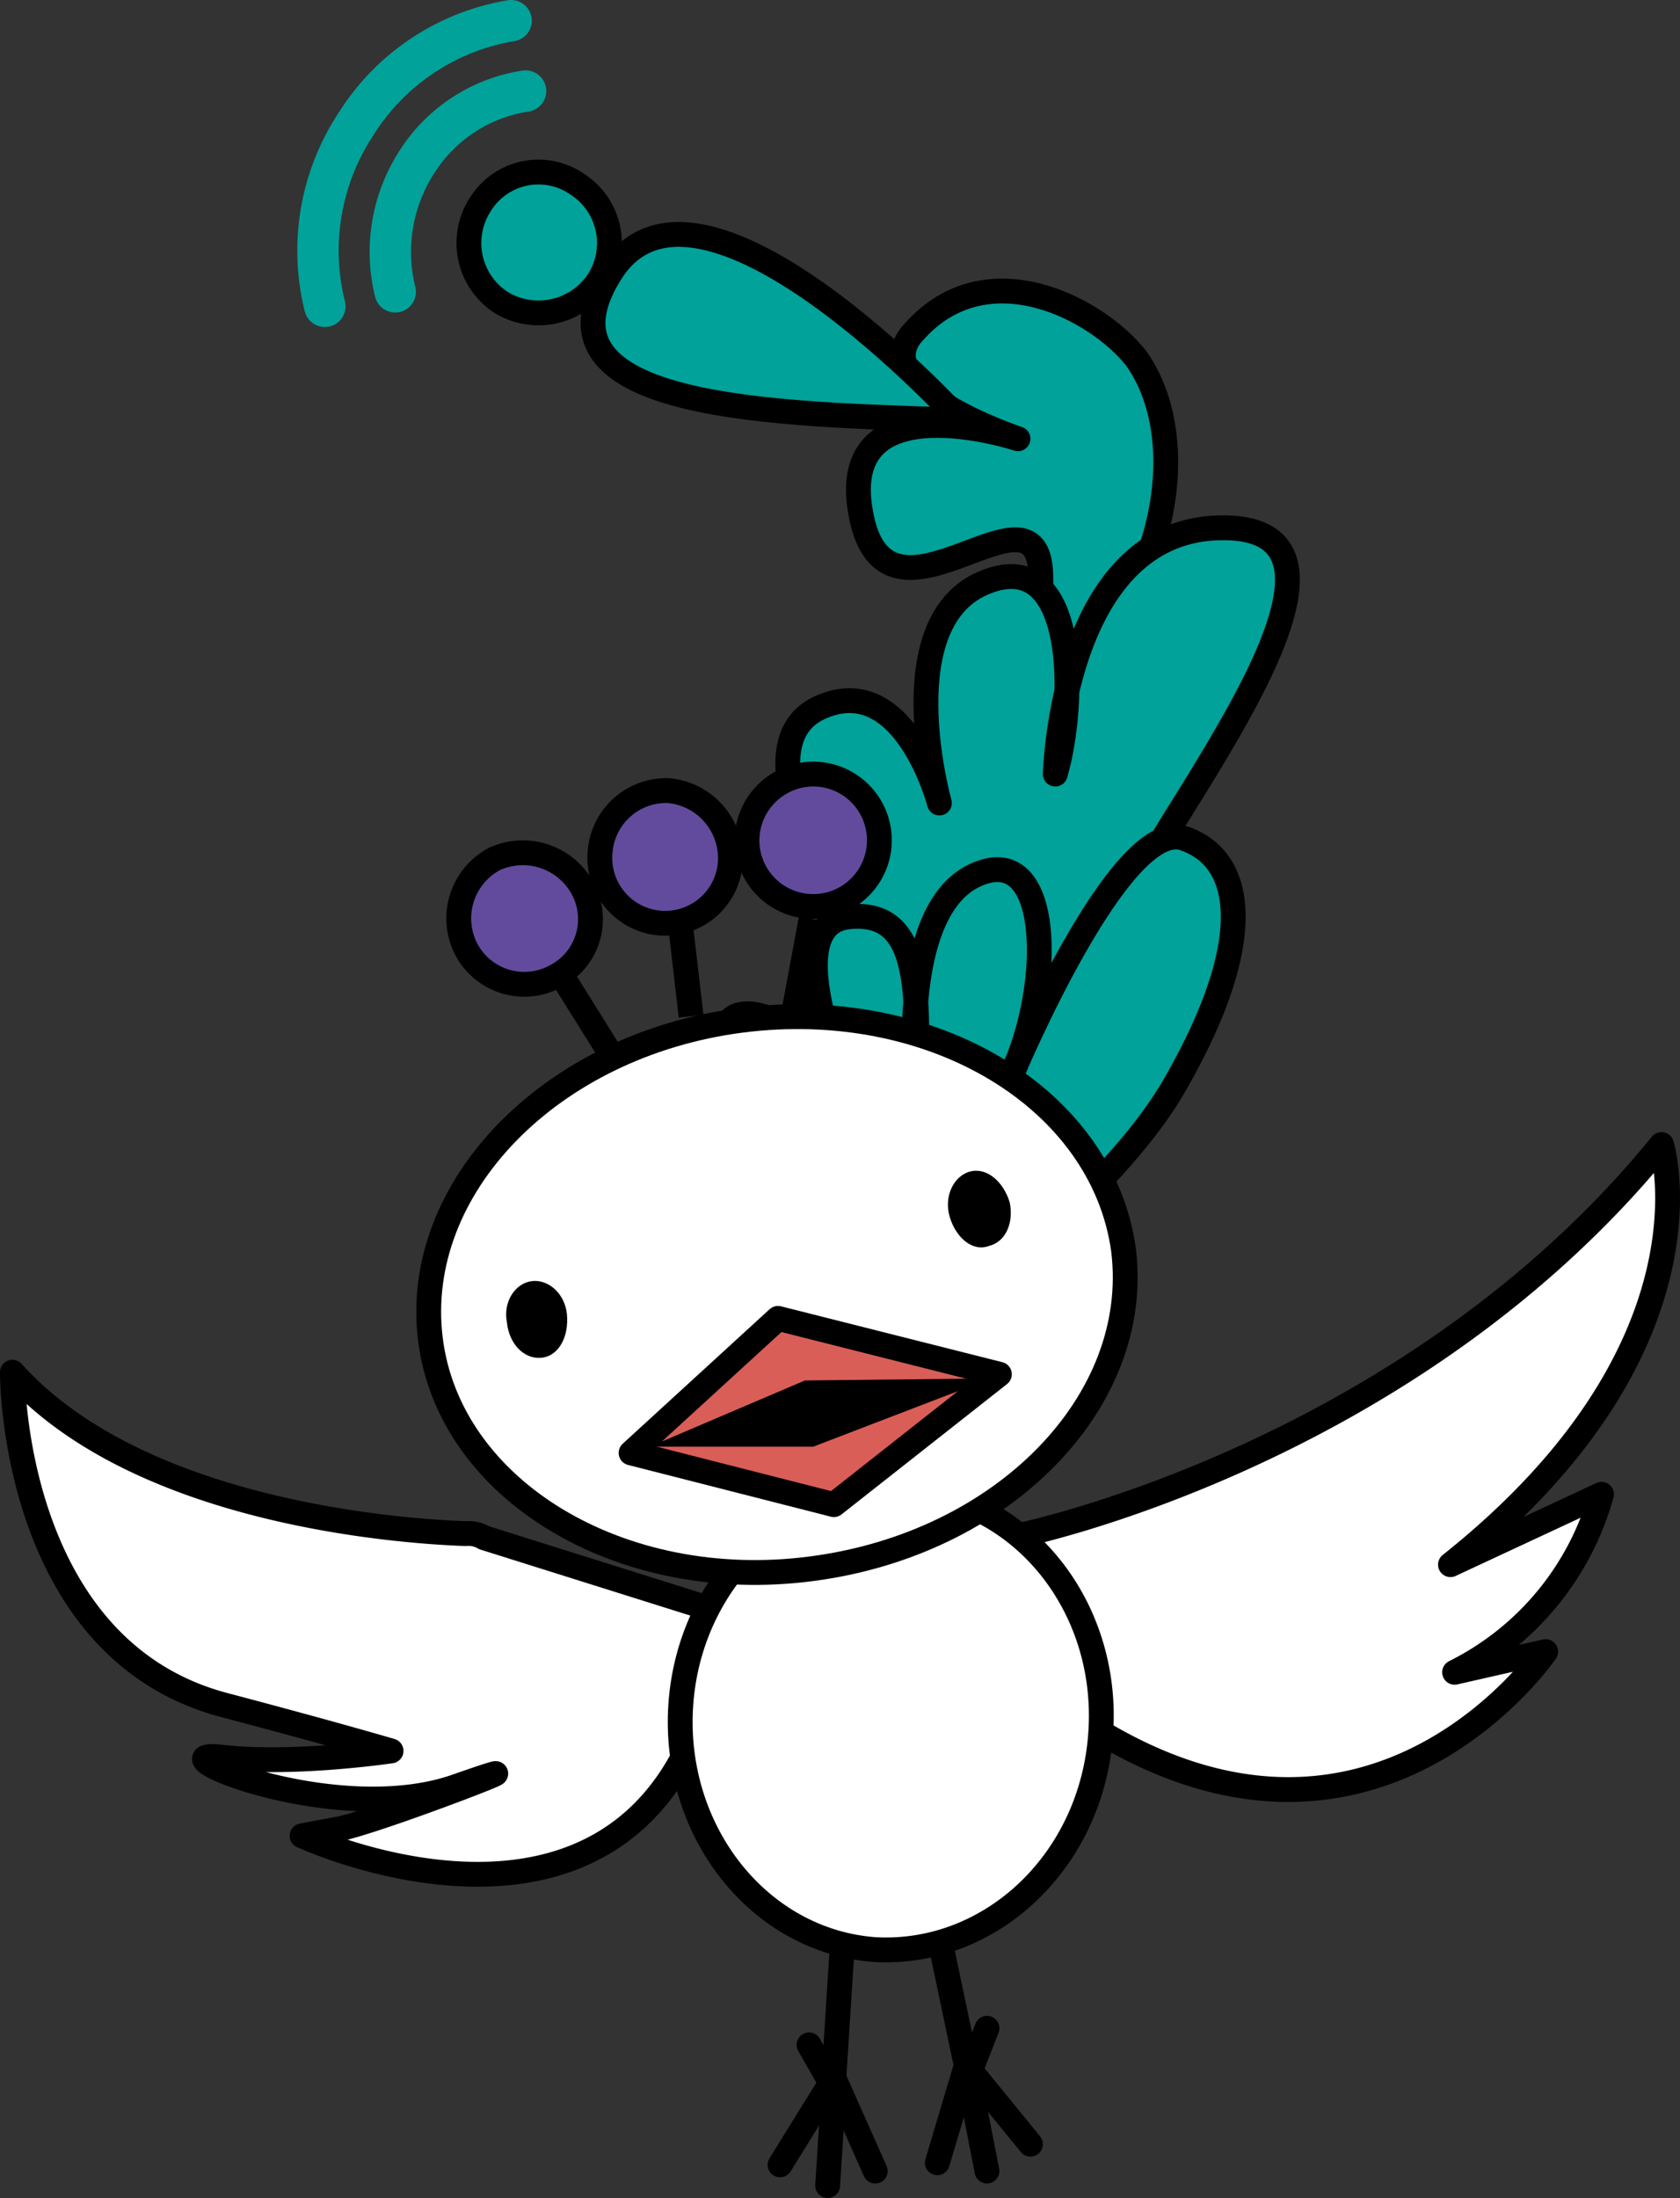
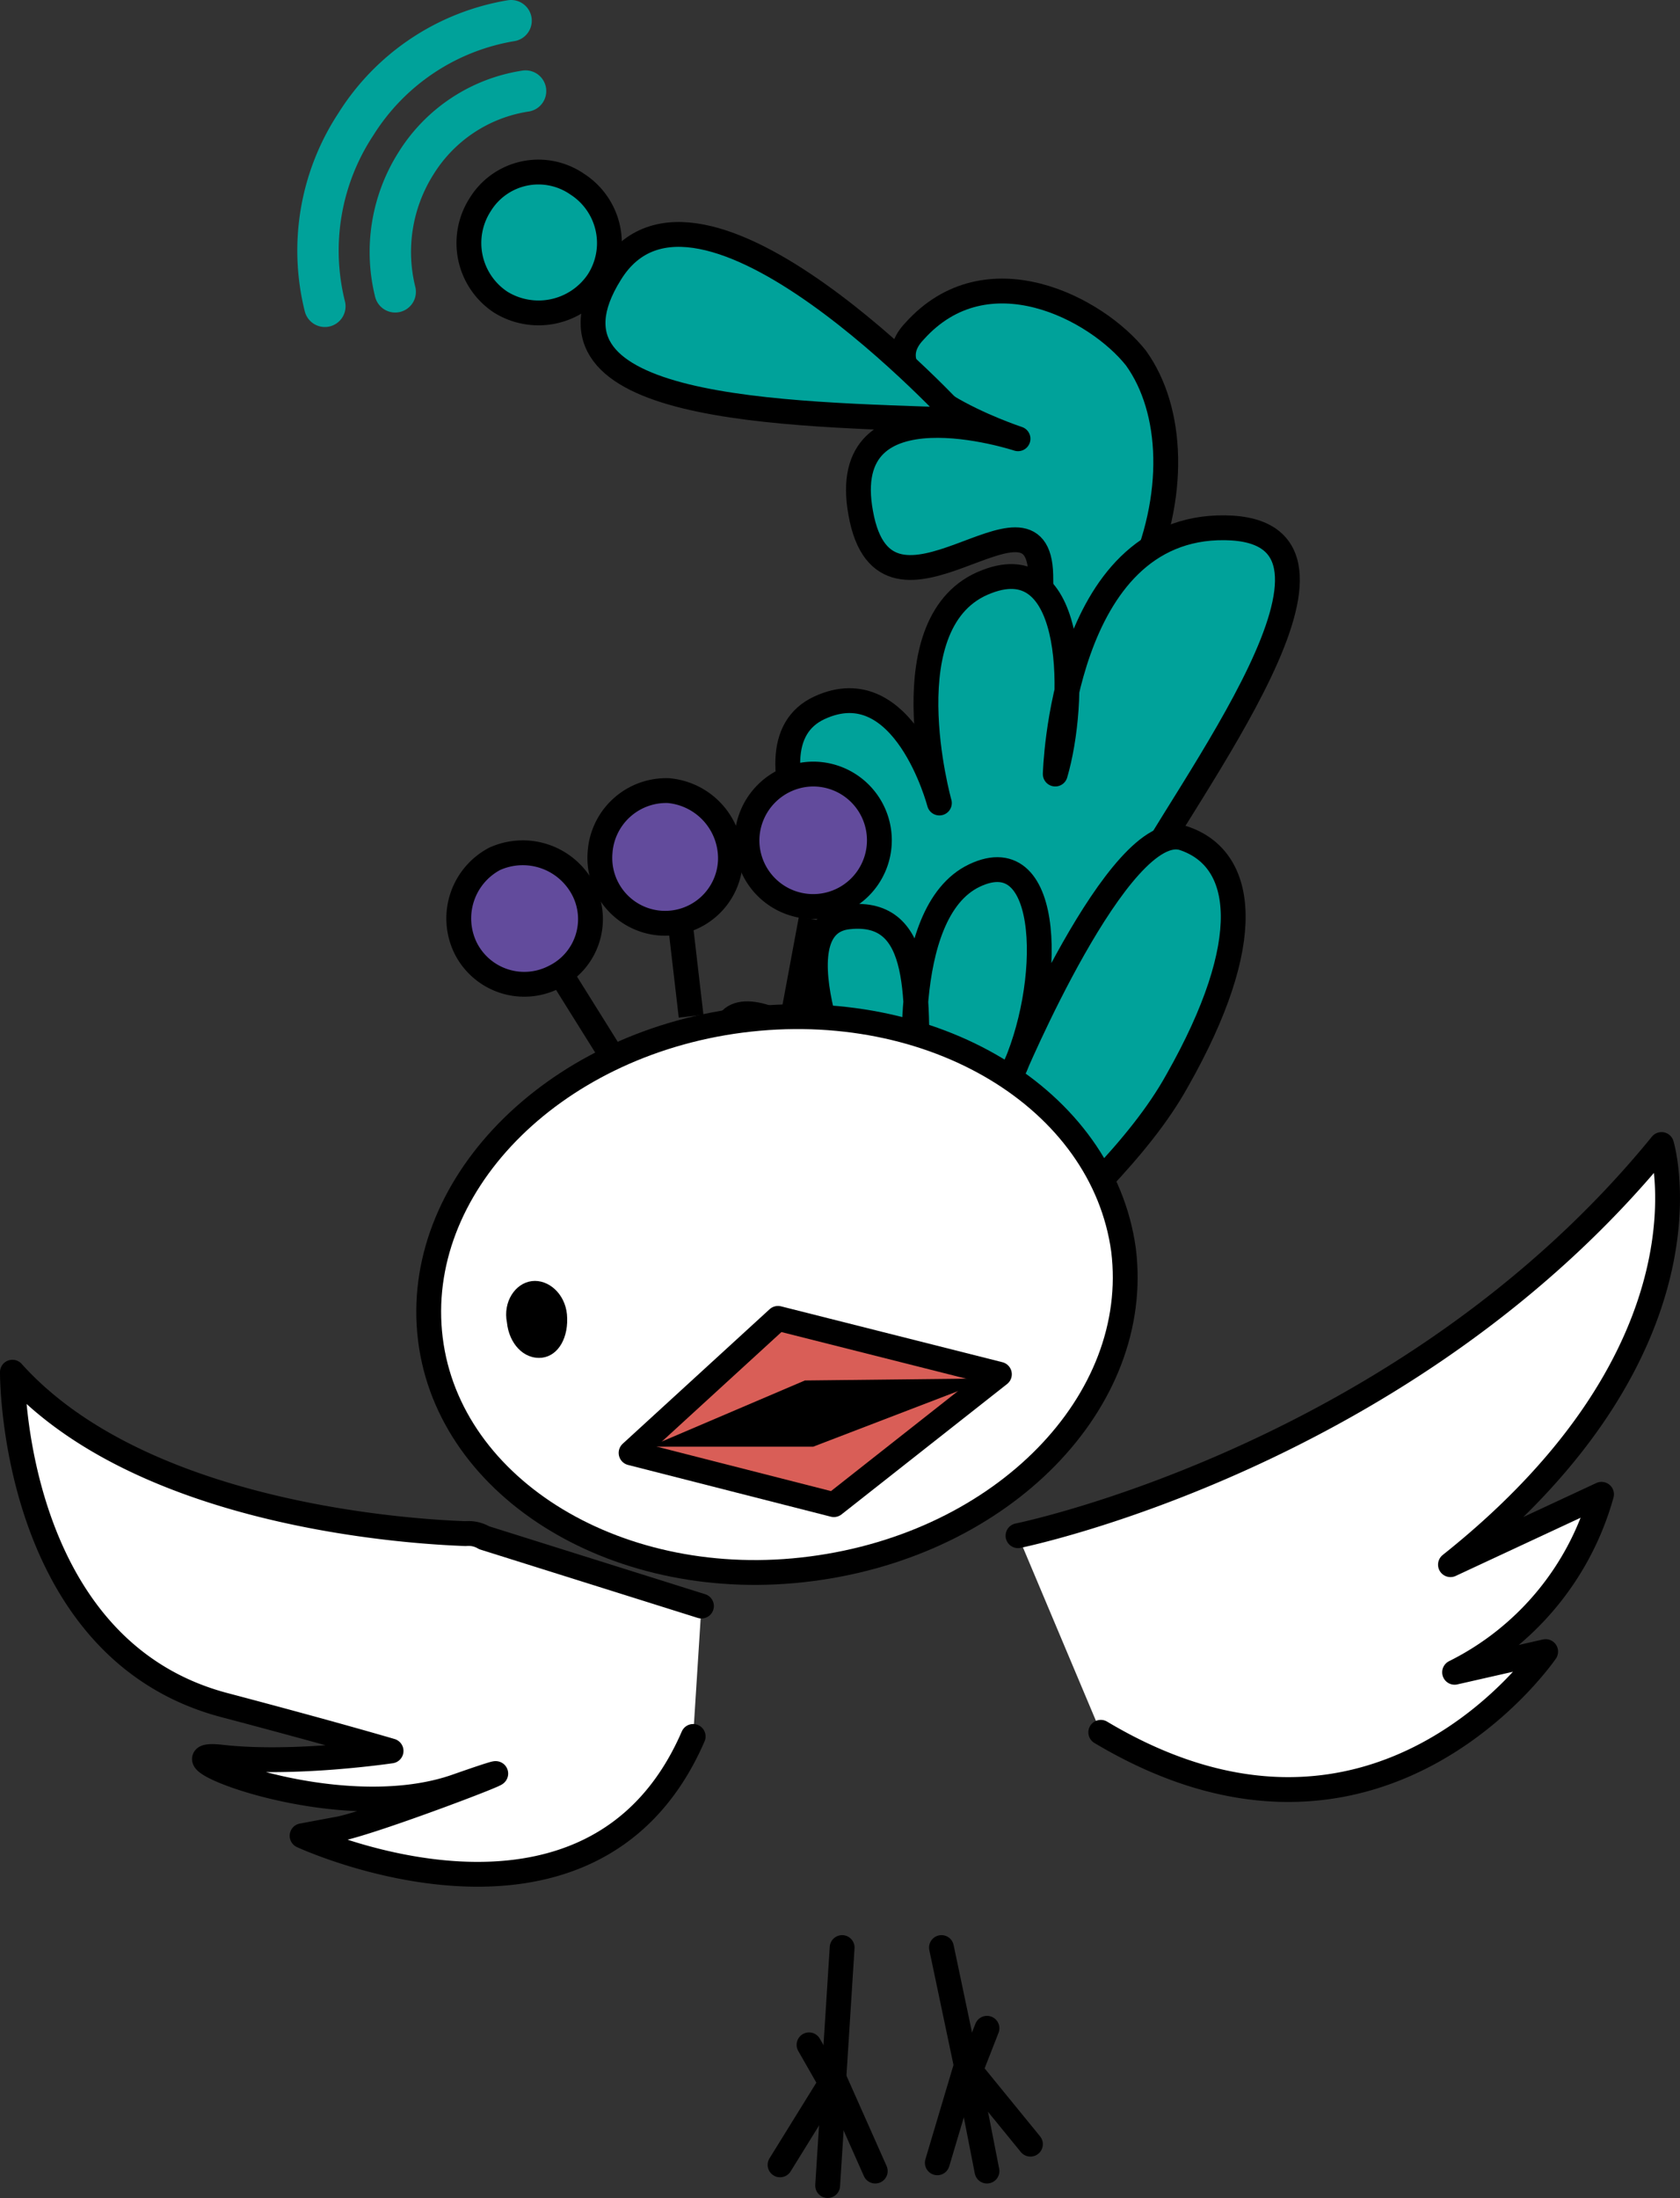
<svg xmlns="http://www.w3.org/2000/svg" id="レイヤー_1" data-name="レイヤー 1" viewBox="0 0 202.983 265.5">
  <rect x="0" y="0" width="202.983" height="265.5" fill="#333333" stroke="none" />
  <defs>
    <style>.cls-1,.cls-2,.cls-9{fill:#00a29a;}.cls-1,.cls-3,.cls-5,.cls-6,.cls-7,.cls-8,.cls-9{stroke:#000;stroke-width:3px;}.cls-1,.cls-10,.cls-3,.cls-5,.cls-6{stroke-linecap:round;}.cls-1,.cls-3,.cls-5,.cls-6{stroke-linejoin:round;}.cls-10,.cls-3,.cls-8{fill:none;}.cls-4,.cls-5{fill:#fff;}.cls-6{fill:#d95e57;}.cls-7{fill:#624b9c;}.cls-10,.cls-7,.cls-8,.cls-9{stroke-miterlimit:10;}.cls-10{stroke:#00a29a;stroke-width:5px;}</style>
  </defs>
  <title>torit</title>
  <path class="cls-1" d="M125.75,69.5C125.5,56.5,107,78.75,104,62c-3-16.25,19-9,19-9s-19-6.25-12.5-13c8.75-9.75,22-2.75,26.75,3.25,4.5,6.25,5,16.75.25,27-7.75,16.25-11.5,33-11.75-.75Z" />
  <path class="cls-1" d="M111.5,122.25c-10.25-10.5-22.75-32-12.5-36.75S113.5,97,113.5,97s-6.25-22.25,5.75-26.75C130.25,66,130,85,127.5,93.5c0,0,.75-30,20.5-29.75s-4.75,31.5-11.25,44l-11,21Z" />
  <path class="cls-2" d="M96,181.75s4.25-31.75-5.5-49c-10-17.25,9.25-9.75,12.5.25,0,0-9.75-21.25-.5-22.25s8.25,10,8.25,21.25c0,0-2.5-21.75,7-26.25s9.5,13.5,4.5,24c0,0,13-31,20.75-28.5,7.5,2.5,8.75,12.5-.75,29.25-9.25,16.75-34.5,30.75-39,50.5" />
  <path class="cls-3" d="M96,181.75s4.25-31.75-5.5-49c-10-17.25,9.25-9.75,12.5.25,0,0-9.75-21.25-.5-22.25s8.25,10,8.25,21.25c0,0-2.5-21.75,7-26.25s9.5,13.5,4.5,24c0,0,13-31,20.75-28.5,7.5,2.5,8.75,12.5-.75,29.25-9.25,16.75-34.5,30.75-39,50.5" />
  <path class="cls-4" d="M123,185.5s47-9.5,77.75-47.25c0,0,7.5,24.5-25.5,50.75l18.25-8.5A34.264,34.264,0,0,1,175.75,202l11-2.5S166.5,229.25,133,209.25" />
  <path class="cls-3" d="M123,185.5s47-9.5,77.75-47.25c0,0,7.5,24.5-25.5,50.75l18.25-8.5A34.264,34.264,0,0,1,175.75,202l11-2.5S166.5,229.25,133,209.25" />
  <path class="cls-4" d="M84.75,194,58.5,185.75a3.715,3.715,0,0,0-2.25-.5C49.25,185,17,183,1.5,165.75c0,0-.25,33.5,25.75,40.25,13.25,3.5,20,5.5,20,5.5s-11.75,1.75-20.5.75c-9-1,13.75,8.75,28.5,3.5,15-5.25-10.75,4.75-14.75,5.25l-4,.75s35,16.25,47.25-12" />
  <path class="cls-3" d="M84.75,194,58.5,185.75a3.715,3.715,0,0,0-2.25-.5C49.25,185,17,183,1.5,165.75c0,0-.25,33.5,25.75,40.25,13.25,3.5,20,5.5,20,5.5s-11.75,1.75-20.5.75c-9-1,13.75,8.75,28.5,3.5,15-5.25-10.75,4.75-14.75,5.25l-4,.75s35,16.25,47.25-12" />
-   <path class="cls-5" d="M133,209.25c-1,15.5-13.25,27-27.25,26.25-14-1-24.5-14.25-23.5-29.5s13.25-27,27.25-26S134,194,133,209.25Z" />
  <path class="cls-5" d="M135.75,151c2.25,18.25-14.5,35.5-37.75,38.5-23,3-43.75-9.5-46-27.75s14.5-35.5,37.5-38.5c23.25-3,43.75,9.5,46.25,27.75Z" />
  <line class="cls-3" x1="101.75" y1="235.25" x2="100.75" y2="251" />
  <polyline class="cls-3" points="94.25 261.5 100.75 251 105.75 262.25" />
  <polyline class="cls-3" points="100 264 100.75 252.25 97.75 247" />
  <line class="cls-3" x1="113.75" y1="235.25" x2="116.75" y2="249.5" />
  <polyline class="cls-3" points="124.5 259 116.75 249.5 113.25 261.25" />
  <polyline class="cls-3" points="119.25 262.25 117 250.75 119.25 245" />
  <polygon class="cls-6" points="76.25 175.5 94 159.25 120.75 166 100.75 181.75 76.25 175.5 76.25 175.5" />
  <path d="M68.5,158.75c.25,2.75-1,5-3,5.25-2.25.25-4-1.75-4.25-4.25-.5-2.5,1-4.75,3-5s4,1.5,4.25,4Z" />
-   <path d="M122,145.25c.5,2.5-.5,4.75-2.5,5.25-2,.75-4-1-4.75-3.5s.5-5,2.5-5.5,4,1.25,4.75,3.75Z" />
  <path class="cls-7" d="M88.25,104a7.892,7.892,0,1,1-15.75-1,8.012,8.012,0,0,1,8.25-7.5,8.219,8.219,0,0,1,7.5,8.5Z" />
  <line class="cls-8" x1="82.25" y1="112" x2="83.5" y2="122.75" />
  <path class="cls-7" d="M70.5,107.5A7.776,7.776,0,0,1,67,118a7.922,7.922,0,0,1-10.75-3.5,8.14,8.14,0,0,1,3.5-10.75A8.239,8.239,0,0,1,70.5,107.5Z" />
  <line class="cls-8" x1="67.5" y1="117.25" x2="73.75" y2="127.25" />
  <path class="cls-7" d="M90.25,101.5a8,8,0,1,0,8-8,8.055,8.055,0,0,0-8,8Z" />
  <line class="cls-8" x1="98" y1="111" x2="96" y2="121.75" />
  <path class="cls-1" d="M116,50.75S84.25,16,73.75,33C63.25,49.75,94.5,50,116,50.75Z" />
  <polygon points="78.5 174.75 97.25 166.75 119.75 166.5 98.25 174.75 78.5 174.75 78.5 174.75" />
  <path class="cls-9" d="M69.75,22.25A8.463,8.463,0,0,1,72.25,34,8.691,8.691,0,0,1,60.5,36.5,8.555,8.555,0,0,1,58,24.75a8.253,8.253,0,0,1,11.75-2.5Z" />
  <path class="cls-10" d="M63.5,11a18.934,18.934,0,0,0-13.25,8.75,20.019,20.019,0,0,0-2.5,15.5" />
  <path class="cls-10" d="M61.75,2.5A27.446,27.446,0,0,0,43,15a27.746,27.746,0,0,0-3.75,22" />
</svg>